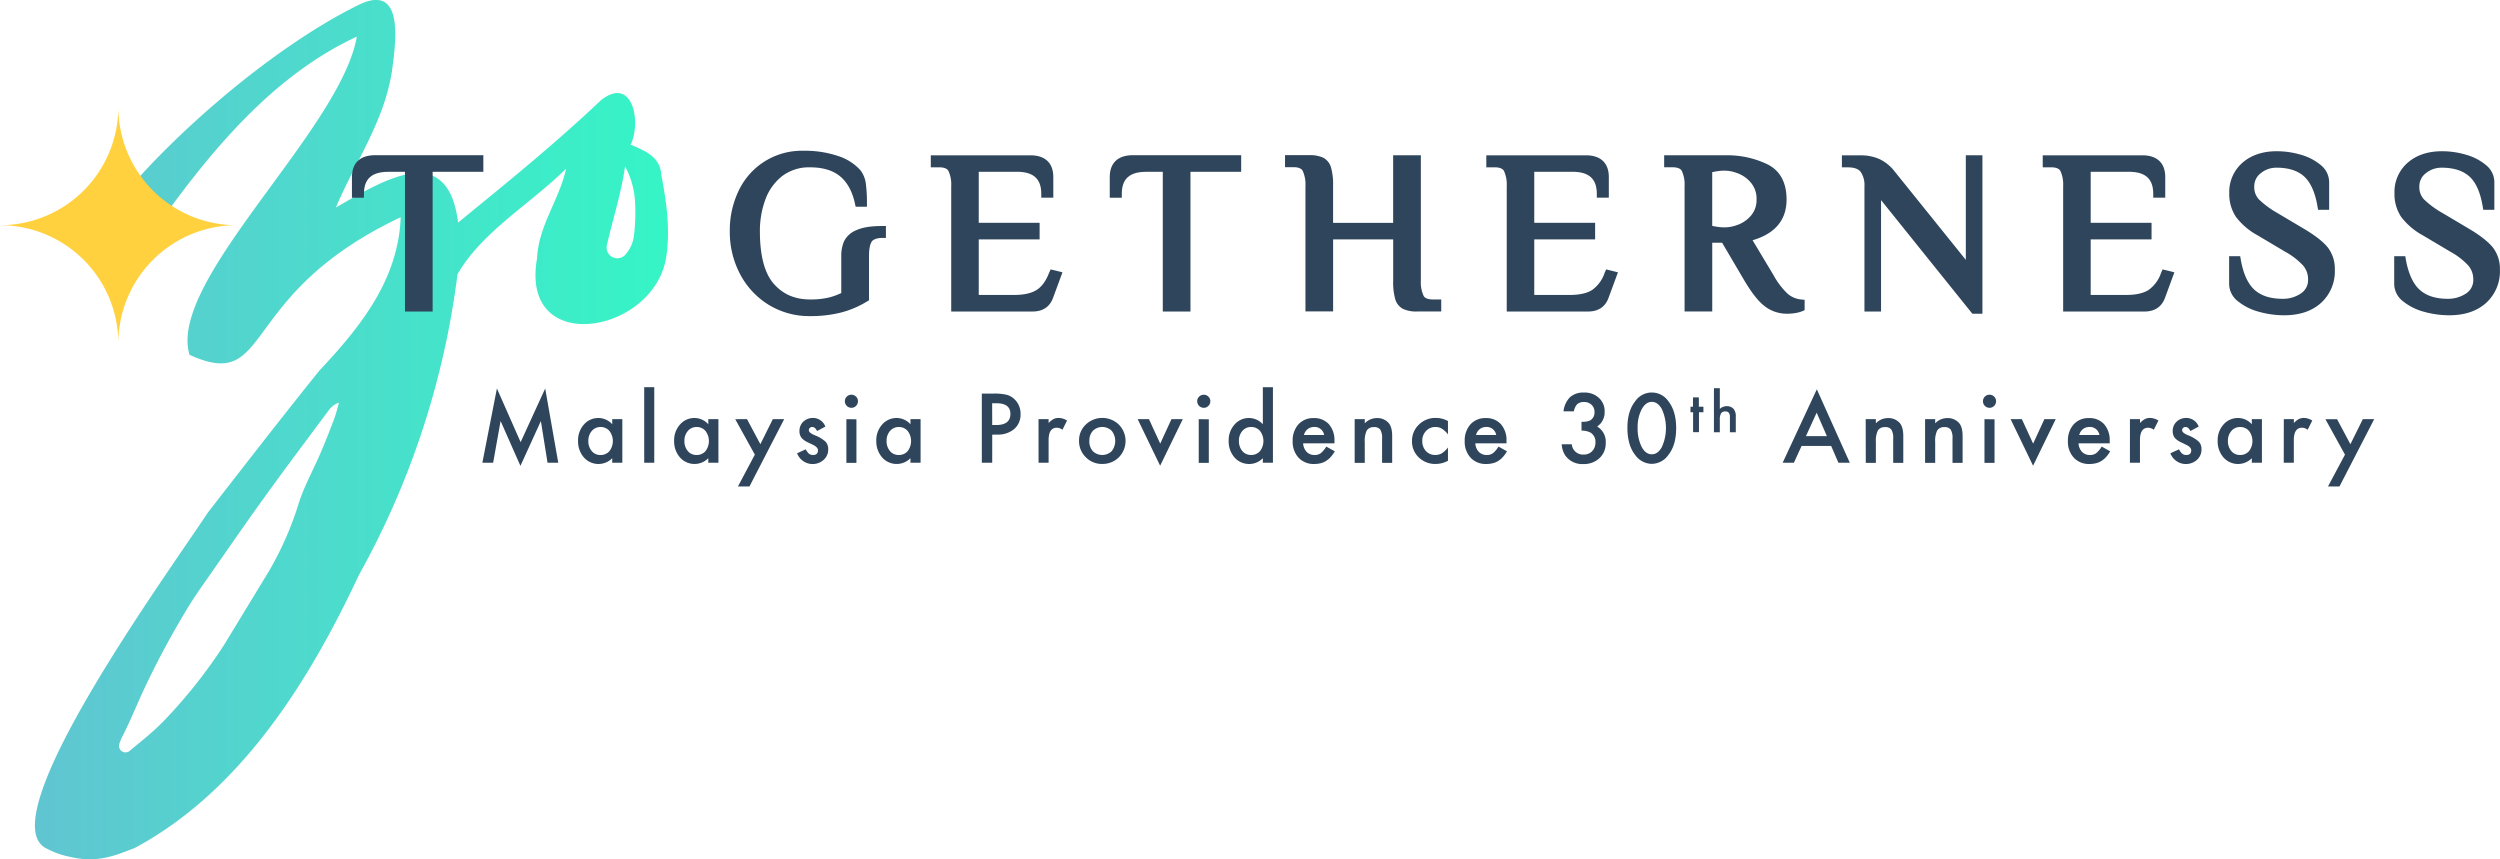
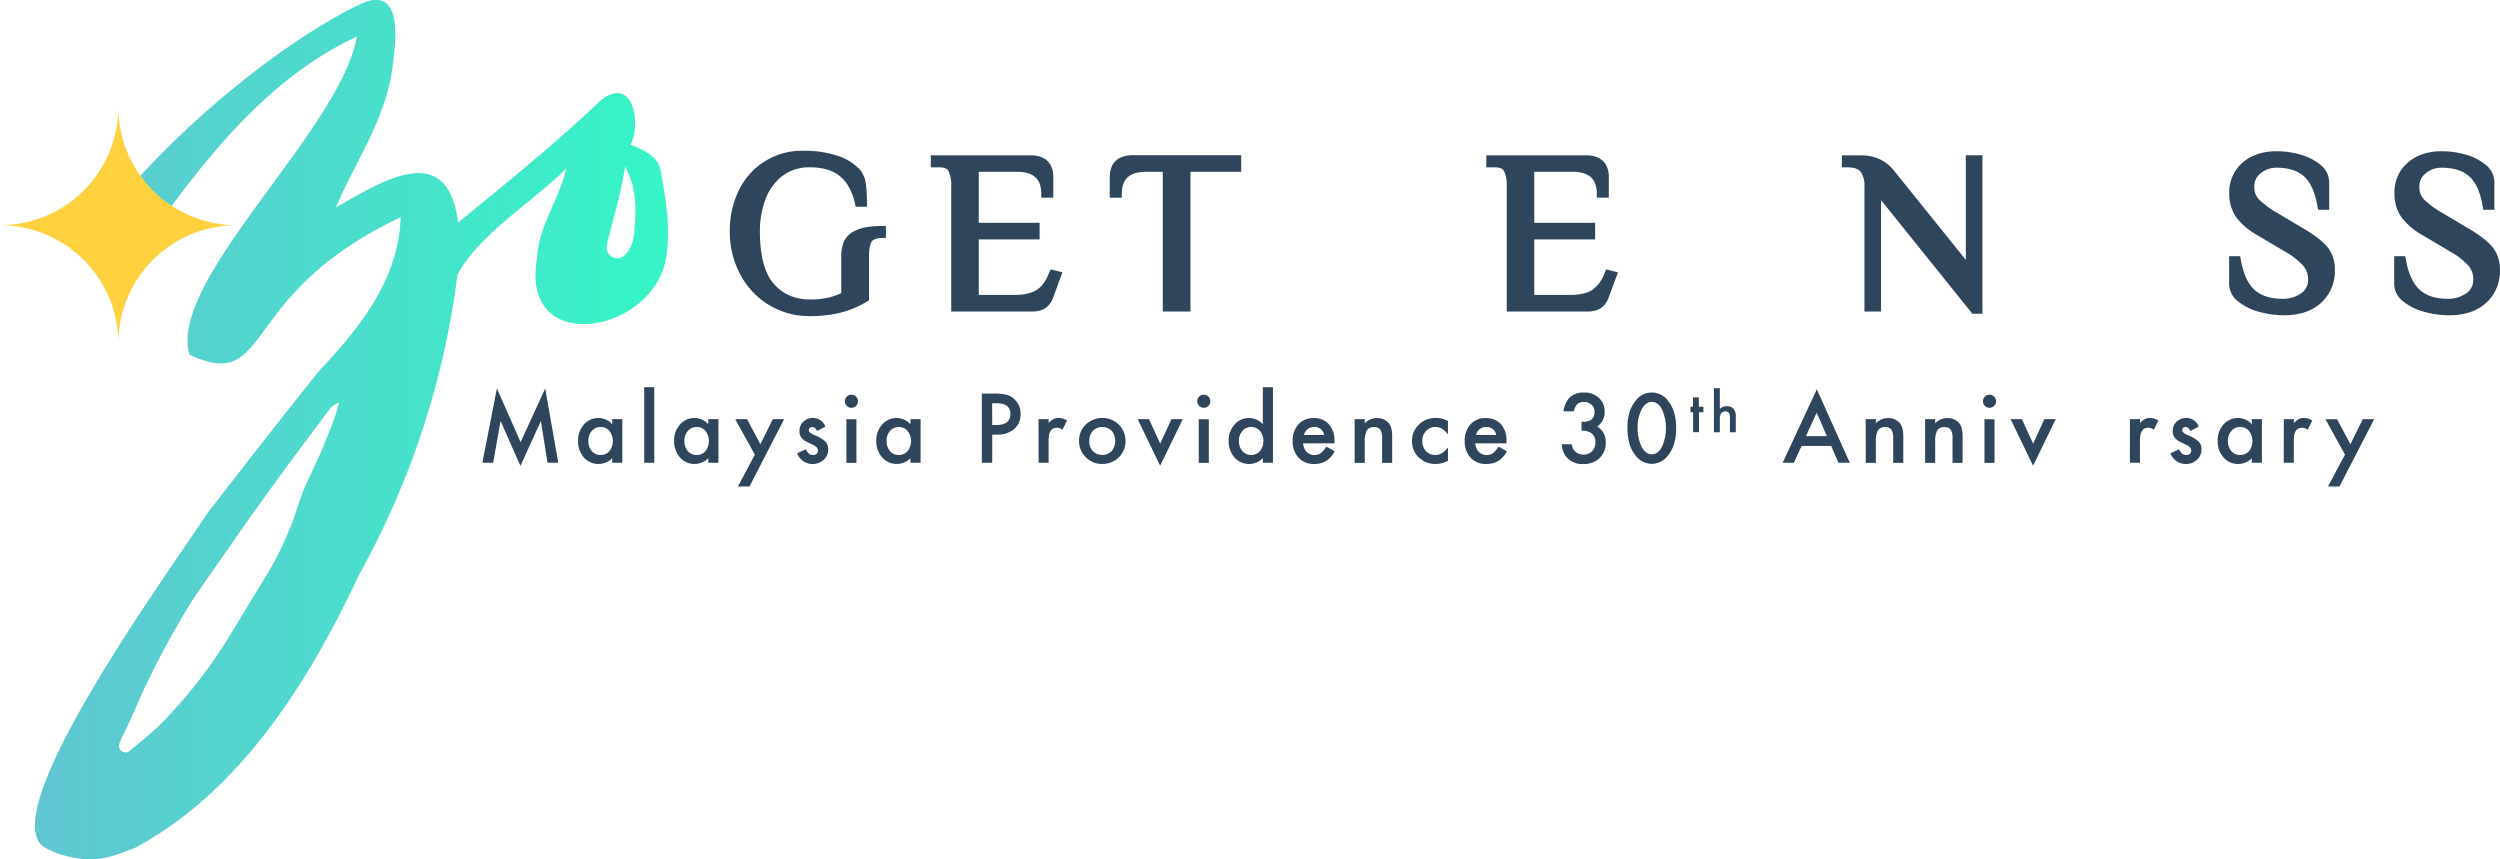
<svg xmlns="http://www.w3.org/2000/svg" viewBox="0 0 903.58 310.57">
  <defs>
    <style>.cls-1{fill:url(#linear-gradient);}.cls-2{fill:#2f455c;}.cls-3{fill:#ffd13e;}</style>
    <linearGradient id="linear-gradient" x1="12.62" y1="155.29" x2="241.44" y2="155.29" gradientUnits="userSpaceOnUse">
      <stop offset="0" stop-color="#60c5d1" />
      <stop offset="1" stop-color="#35f5c6" />
    </linearGradient>
  </defs>
  <g id="Layer_2" data-name="Layer 2">
    <g id="Layer_1-2" data-name="Layer 1">
      <path class="cls-1" d="M34.78,89.18A5.87,5.87,0,0,1,35,82.75c20.3-28.52,61.74-64.86,94.67-81,16.94-8.29,13.2,14.68,12,23.93C138.82,44.05,128.37,58.49,121.4,75c17.08-9.77,40.4-24.63,44.17,5.45,17.55-14.34,35.19-28.61,51.58-44.18,11.57-9.19,14.73,8,10.79,16,5.37,2.33,10.64,4.4,11.08,10.9,1.85,9.76,3.29,19.61,1.8,29.53-4.1,28-53.09,36.59-46.71.68.53-11.89,8.13-21.31,10.49-32.43C192,73.5,174.05,83.84,165.35,99.16a300.1,300.1,0,0,1-35.6,108.61c-18,38.42-42.67,78.11-81,98.69-7.22,2.81-13.6,5.57-23.38,3.24a30.52,30.52,0,0,1-9.3-3.44c-18.75-12,44.39-98.74,59-120.92,13.38-17.22,26.74-34.48,40.42-51.46C130.2,118.25,144,101.1,144.82,78.52c-59.58,28.12-45.95,63.57-76.32,49.72-8.11-26.77,54.58-81.16,60.47-115C94.1,29.42,69.8,62.74,47.76,94.54A6,6,0,0,1,37.58,94Q35.89,91,34.78,89.18ZM97.23,206.4A117.09,117.09,0,0,0,108,181.82c2-6.2,5.23-12,7.82-18,1.78-4.14,3.44-8.34,5-12.56.71-1.86,1.14-3.82,1.7-5.74a7.51,7.51,0,0,0-3.67,2.73c-7.84,10.54-15.73,21-23.42,31.69-7.08,9.81-13.93,19.78-20.86,29.69-2.29,3.28-4.63,6.59-6.67,10a308.49,308.49,0,0,0-15.21,28.14c-2.94,6.13-5.4,12.51-8.54,18.56a18.93,18.93,0,0,0-1,2.46,2.35,2.35,0,0,0,3.62,2.68l0,0c4.42-3.7,9-7.25,12.95-11.45a181.83,181.83,0,0,0,21.31-27ZM225.92,60.12c-1.32,9.51-4.32,18.65-6.57,28.46A3.88,3.88,0,0,0,226.07,92a12.81,12.81,0,0,0,3.05-6.72,68.35,68.35,0,0,0,.43-11.9,30.09,30.09,0,0,0-3.63-13.23Z" />
      <path class="cls-2" d="M174.34,167.25l5.26-26.84,8.57,19.4,8.88-19.4,4.72,26.84H197.9l-2.41-15.07-7.39,16.21-7.17-16.23-2.69,15.09Z" />
      <path class="cls-2" d="M221.28,151.5h3.65v15.75h-3.65V165.6a7,7,0,0,1-10.24-.26,8.79,8.79,0,0,1-2.11-6,8.52,8.52,0,0,1,2.11-5.9,6.86,6.86,0,0,1,5.31-2.36,6.73,6.73,0,0,1,4.93,2.26Zm-8.63,7.82a5.49,5.49,0,0,0,1.21,3.69,4,4,0,0,0,3.13,1.44,4.17,4.17,0,0,0,3.27-1.39,6,6,0,0,0,0-7.31,4.11,4.11,0,0,0-3.23-1.41,4,4,0,0,0-3.14,1.43A5.23,5.23,0,0,0,212.65,159.32Z" />
      <path class="cls-2" d="M236.47,139.94v27.31h-3.63V139.94Z" />
      <path class="cls-2" d="M256,151.5h3.66v15.75H256V165.6a7,7,0,0,1-10.23-.26,8.8,8.8,0,0,1-2.12-6,8.53,8.53,0,0,1,2.12-5.9,6.83,6.83,0,0,1,5.3-2.36,6.72,6.72,0,0,1,4.93,2.26Zm-8.63,7.82a5.49,5.49,0,0,0,1.21,3.69,4,4,0,0,0,3.14,1.44,4.15,4.15,0,0,0,3.26-1.39,6,6,0,0,0,0-7.31,4.1,4.1,0,0,0-3.23-1.41,4,4,0,0,0-3.14,1.43A5.23,5.23,0,0,0,247.37,159.32Z" />
      <path class="cls-2" d="M272.82,164.32l-7.09-12.82H270l4.82,9.05,4.5-9.05h4.1l-12.54,24.32h-4.16Z" />
      <path class="cls-2" d="M298.31,154.18l-3,1.6c-.47-1-1.06-1.45-1.76-1.45a1.23,1.23,0,0,0-.86.33,1.12,1.12,0,0,0-.35.85c0,.6.7,1.2,2.1,1.79a12.58,12.58,0,0,1,3.9,2.3,3.91,3.91,0,0,1,1,2.83,4.94,4.94,0,0,1-1.68,3.81,6,6,0,0,1-9.56-2.41l3.11-1.43a6.86,6.86,0,0,0,1,1.43,2.25,2.25,0,0,0,1.59.62c1.23,0,1.84-.56,1.84-1.68,0-.65-.47-1.25-1.42-1.81l-1.1-.54-1.12-.53a7,7,0,0,1-2.23-1.55,3.84,3.84,0,0,1-.82-2.54,4.53,4.53,0,0,1,1.4-3.4,5,5,0,0,1,3.5-1.34A4.76,4.76,0,0,1,298.31,154.18Z" />
      <path class="cls-2" d="M305.36,145a2.25,2.25,0,0,1,.69-1.65,2.38,2.38,0,0,1,3.35,0,2.25,2.25,0,0,1,.69,1.67,2.32,2.32,0,0,1-.69,1.68,2.25,2.25,0,0,1-1.67.69,2.36,2.36,0,0,1-2.37-2.39Zm4.18,6.55v15.75h-3.63V151.5Z" />
      <path class="cls-2" d="M329.07,151.5h3.66v15.75h-3.66V165.6a7,7,0,0,1-10.23-.26,8.8,8.8,0,0,1-2.12-6,8.53,8.53,0,0,1,2.12-5.9,6.83,6.83,0,0,1,5.3-2.36,6.72,6.72,0,0,1,4.93,2.26Zm-8.63,7.82a5.49,5.49,0,0,0,1.21,3.69,4,4,0,0,0,3.14,1.44,4.15,4.15,0,0,0,3.26-1.39,6,6,0,0,0,0-7.31,4.1,4.1,0,0,0-3.23-1.41,4,4,0,0,0-3.14,1.43A5.23,5.23,0,0,0,320.44,159.32Z" />
      <path class="cls-2" d="M358.62,157.11v10.14h-3.76v-25h4.26a19.26,19.26,0,0,1,4.74.44,6.34,6.34,0,0,1,2.85,1.65,7.11,7.11,0,0,1,2.15,5.3,6.83,6.83,0,0,1-2.3,5.43,9.06,9.06,0,0,1-6.19,2Zm0-3.49H360q5.19,0,5.19-4t-5.35-3.86h-1.25Z" />
      <path class="cls-2" d="M375.36,151.5H379v1.41a6.57,6.57,0,0,1,1.78-1.44,4.07,4.07,0,0,1,1.88-.41,5.79,5.79,0,0,1,3,.94L384,155.33a3.43,3.43,0,0,0-2-.74c-2,0-3,1.49-3,4.49v8.17h-3.63Z" />
      <path class="cls-2" d="M390,159.26a7.84,7.84,0,0,1,2.44-5.81,8.61,8.61,0,0,1,11.93,0,8.41,8.41,0,0,1,0,11.85,8.3,8.3,0,0,1-6,2.38,8,8,0,0,1-5.93-2.43A8.12,8.12,0,0,1,390,159.26Zm3.72.06a5.32,5.32,0,0,0,1.26,3.74,4.9,4.9,0,0,0,6.82,0,5.92,5.92,0,0,0,0-7.35,4.84,4.84,0,0,0-6.79,0A5.08,5.08,0,0,0,393.74,159.32Z" />
      <path class="cls-2" d="M415.27,151.5l4.07,8.84,4.06-8.84h4.09l-8.18,16.83-8.12-16.83Z" />
      <path class="cls-2" d="M432.71,145a2.22,2.22,0,0,1,.7-1.65,2.37,2.37,0,0,1,3.34,0,2.22,2.22,0,0,1,.7,1.67,2.29,2.29,0,0,1-.7,1.68,2.23,2.23,0,0,1-1.66.69,2.37,2.37,0,0,1-2.38-2.39Zm4.19,6.55v15.75h-3.64V151.5Z" />
      <path class="cls-2" d="M456.43,139.94h3.65v27.31h-3.65V165.6a6.81,6.81,0,0,1-4.87,2.1,7,7,0,0,1-5.37-2.36,8.79,8.79,0,0,1-2.11-6,8.47,8.47,0,0,1,2.11-5.88,6.81,6.81,0,0,1,10.24-.12Zm-8.64,19.38A5.49,5.49,0,0,0,449,163a4,4,0,0,0,3.13,1.44,4.17,4.17,0,0,0,3.27-1.39,6,6,0,0,0,0-7.31,4.11,4.11,0,0,0-3.23-1.41,4,4,0,0,0-3.14,1.43A5.23,5.23,0,0,0,447.79,159.32Z" />
      <path class="cls-2" d="M482.33,160.23H471a4.84,4.84,0,0,0,1.26,3.09,3.87,3.87,0,0,0,2.86,1.13,3.72,3.72,0,0,0,2.25-.65,9.2,9.2,0,0,0,2-2.39l3.07,1.71a12,12,0,0,1-1.5,2.08,8,8,0,0,1-1.7,1.42,6.46,6.46,0,0,1-1.95.82,9.77,9.77,0,0,1-2.28.26,7.43,7.43,0,0,1-5.66-2.26,8.47,8.47,0,0,1-2.14-6.05,8.73,8.73,0,0,1,2.07-6,7.14,7.14,0,0,1,5.53-2.28,7.07,7.07,0,0,1,5.5,2.22,8.71,8.71,0,0,1,2,6.09Zm-3.74-3a3.48,3.48,0,0,0-3.67-2.91,3.63,3.63,0,0,0-1.24.21,3.32,3.32,0,0,0-1.06.58,3.76,3.76,0,0,0-.82.91,4.56,4.56,0,0,0-.52,1.21Z" />
      <path class="cls-2" d="M489.62,151.5h3.65V153a6,6,0,0,1,4.3-1.89,5.47,5.47,0,0,1,4.29,1.73q1.32,1.47,1.32,4.8v9.66h-3.65v-8.8a5.8,5.8,0,0,0-.65-3.22,2.61,2.61,0,0,0-2.3-.9,2.83,2.83,0,0,0-2.57,1.19,8.35,8.35,0,0,0-.74,4.13v7.6h-3.65Z" />
      <path class="cls-2" d="M523.34,152.18V157a8.71,8.71,0,0,0-2.23-2.08,4.35,4.35,0,0,0-2.28-.59,4.48,4.48,0,0,0-3.41,1.44,5,5,0,0,0-1.36,3.61,5.18,5.18,0,0,0,1.31,3.64,4.44,4.44,0,0,0,3.38,1.42,4.6,4.6,0,0,0,2.31-.57,8.84,8.84,0,0,0,2.28-2.13v4.8a9.5,9.5,0,0,1-4.43,1.15,8.5,8.5,0,0,1-6.11-2.36,7.88,7.88,0,0,1-2.46-5.9,8,8,0,0,1,2.49-5.95,8.42,8.42,0,0,1,6.11-2.43A9.05,9.05,0,0,1,523.34,152.18Z" />
      <path class="cls-2" d="M544.52,160.23H533.23a4.84,4.84,0,0,0,1.26,3.09,3.88,3.88,0,0,0,2.87,1.13,3.71,3.71,0,0,0,2.24-.65,9,9,0,0,0,2-2.39l3.07,1.71a12,12,0,0,1-1.5,2.08,7.73,7.73,0,0,1-1.7,1.42,6.46,6.46,0,0,1-2,.82,9.64,9.64,0,0,1-2.28.26,7.44,7.44,0,0,1-5.66-2.26,8.52,8.52,0,0,1-2.14-6.05,8.73,8.73,0,0,1,2.07-6,7.14,7.14,0,0,1,5.53-2.28,7.07,7.07,0,0,1,5.5,2.22,8.67,8.67,0,0,1,2,6.09Zm-3.74-3a3.48,3.48,0,0,0-3.67-2.91,3.63,3.63,0,0,0-1.24.21,3.32,3.32,0,0,0-1.06.58,3.76,3.76,0,0,0-.82.91,4.24,4.24,0,0,0-.51,1.21Z" />
      <path class="cls-2" d="M571.61,155.65v-3.21a6.49,6.49,0,0,0,3.22-.54,3.29,3.29,0,0,0,1.47-3,3.39,3.39,0,0,0-1.07-2.6,3.75,3.75,0,0,0-2.73-1,3.56,3.56,0,0,0-2.42.76,5,5,0,0,0-1.23,2.62H565.1a8.56,8.56,0,0,1,2.39-5.16,7.23,7.23,0,0,1,5.06-1.64,7.47,7.47,0,0,1,5.35,1.94,6.45,6.45,0,0,1,2.07,5,6.17,6.17,0,0,1-2.71,5.34,6.35,6.35,0,0,1,3.1,5.93,7.27,7.27,0,0,1-2.26,5.5,8.15,8.15,0,0,1-5.81,2.13,7.44,7.44,0,0,1-6.69-3.31,8.51,8.51,0,0,1-1.15-3.85h3.64a4.06,4.06,0,0,0,4.35,3.73,4.07,4.07,0,0,0,3-1.21,4.36,4.36,0,0,0,1.2-3.15,3.84,3.84,0,0,0-1.8-3.59A6.62,6.62,0,0,0,571.61,155.65Z" />
      <path class="cls-2" d="M588.2,154.6q0-6,2.78-9.52a7.26,7.26,0,0,1,12.06,0q2.78,3.55,2.78,9.68T603,164.43a7.39,7.39,0,0,1-6,3.22,7.47,7.47,0,0,1-6-3.22Q588.19,160.88,588.2,154.6Zm3.7,0a14.76,14.76,0,0,0,1.44,6.9q1.44,2.7,3.67,2.7t3.67-2.7a16.58,16.58,0,0,0,0-13.56q-1.45-2.69-3.67-2.69c-1.47,0-2.68.9-3.66,2.69A13.79,13.79,0,0,0,591.9,154.62Z" />
      <path class="cls-2" d="M614.06,149v7.2h-2.12V149H611v-2h.9v-3.37h2.12V147h1.65v2Z" />
      <path class="cls-2" d="M619.47,140.3h2.13v7.5a3.62,3.62,0,0,1,2.49-1,3.23,3.23,0,0,1,2.49,1,4.11,4.11,0,0,1,.79,2.8v5.63h-2.12v-5.43a2.59,2.59,0,0,0-.39-1.6,1.51,1.51,0,0,0-1.26-.49,1.72,1.72,0,0,0-1.56.69,4.65,4.65,0,0,0-.44,2.39v4.44h-2.13Z" />
      <path class="cls-2" d="M661.84,161.18H651.15l-2.78,6.07h-4.06l12.35-26.54,11.92,26.54h-4.12Zm-1.54-3.54-3.7-8.49-3.88,8.49Z" />
      <path class="cls-2" d="M674.32,151.5H678V153a6,6,0,0,1,4.3-1.89,5.47,5.47,0,0,1,4.29,1.73q1.32,1.47,1.32,4.8v9.66h-3.65v-8.8a5.8,5.8,0,0,0-.65-3.22,2.61,2.61,0,0,0-2.3-.9,2.83,2.83,0,0,0-2.57,1.19,8.35,8.35,0,0,0-.74,4.13v7.6h-3.65Z" />
      <path class="cls-2" d="M695.79,151.5h3.65V153a6,6,0,0,1,4.3-1.89,5.47,5.47,0,0,1,4.29,1.73q1.32,1.47,1.32,4.8v9.66H705.7v-8.8a5.8,5.8,0,0,0-.65-3.22,2.62,2.62,0,0,0-2.3-.9,2.83,2.83,0,0,0-2.57,1.19,8.35,8.35,0,0,0-.74,4.13v7.6h-3.65Z" />
      <path class="cls-2" d="M716.71,145a2.25,2.25,0,0,1,.69-1.65,2.28,2.28,0,0,1,1.67-.69,2.32,2.32,0,0,1,1.68.69,2.25,2.25,0,0,1,.69,1.67,2.32,2.32,0,0,1-.69,1.68,2.38,2.38,0,0,1-3.35,0A2.33,2.33,0,0,1,716.71,145Zm4.18,6.55v15.75h-3.64V151.5Z" />
      <path class="cls-2" d="M730.77,151.5l4.07,8.84,4.06-8.84H743l-8.18,16.83-8.12-16.83Z" />
-       <path class="cls-2" d="M762.54,160.23H751.25a4.84,4.84,0,0,0,1.26,3.09,3.87,3.87,0,0,0,2.86,1.13,3.72,3.72,0,0,0,2.25-.65,9.2,9.2,0,0,0,2-2.39l3.07,1.71a12,12,0,0,1-1.5,2.08,8,8,0,0,1-1.7,1.42,6.46,6.46,0,0,1-2,.82,9.77,9.77,0,0,1-2.28.26,7.43,7.43,0,0,1-5.66-2.26,8.47,8.47,0,0,1-2.14-6.05,8.73,8.73,0,0,1,2.07-6,7.14,7.14,0,0,1,5.53-2.28,7.07,7.07,0,0,1,5.5,2.22,8.71,8.71,0,0,1,2,6.09Zm-3.74-3a3.48,3.48,0,0,0-3.67-2.91,3.63,3.63,0,0,0-1.24.21,3.32,3.32,0,0,0-1.06.58,3.76,3.76,0,0,0-.82.91,4.56,4.56,0,0,0-.52,1.21Z" />
      <path class="cls-2" d="M769.83,151.5h3.63v1.41a6.72,6.72,0,0,1,1.78-1.44,4.1,4.1,0,0,1,1.88-.41,5.85,5.85,0,0,1,3,.94l-1.67,3.33a3.43,3.43,0,0,0-2-.74c-2,0-3,1.49-3,4.49v8.17h-3.63Z" />
      <path class="cls-2" d="M794.67,154.18l-3,1.6c-.48-1-1.07-1.45-1.77-1.45a1.19,1.19,0,0,0-.85.33,1.1,1.1,0,0,0-.36.85c0,.6.7,1.2,2.1,1.79a12.58,12.58,0,0,1,3.9,2.3,3.91,3.91,0,0,1,1,2.83,4.94,4.94,0,0,1-1.68,3.81,6,6,0,0,1-9.56-2.41l3.11-1.43a6.41,6.41,0,0,0,1,1.43,2.25,2.25,0,0,0,1.58.62c1.23,0,1.84-.56,1.84-1.68,0-.65-.47-1.25-1.42-1.81l-1.1-.54-1.11-.53a7.1,7.1,0,0,1-2.24-1.55,3.84,3.84,0,0,1-.82-2.54,4.5,4.5,0,0,1,1.41-3.4,5,5,0,0,1,3.49-1.34A4.76,4.76,0,0,1,794.67,154.18Z" />
      <path class="cls-2" d="M813.88,151.5h3.65v15.75h-3.65V165.6a7,7,0,0,1-10.24-.26,8.79,8.79,0,0,1-2.11-6,8.52,8.52,0,0,1,2.11-5.9,6.86,6.86,0,0,1,5.31-2.36,6.73,6.73,0,0,1,4.93,2.26Zm-8.64,7.82a5.49,5.49,0,0,0,1.22,3.69,4,4,0,0,0,3.13,1.44,4.17,4.17,0,0,0,3.27-1.39,6,6,0,0,0,0-7.31,4.11,4.11,0,0,0-3.23-1.41,4,4,0,0,0-3.14,1.43A5.23,5.23,0,0,0,805.24,159.32Z" />
      <path class="cls-2" d="M825.44,151.5h3.64v1.41a6.55,6.55,0,0,1,1.77-1.44,4.1,4.1,0,0,1,1.88-.41,5.85,5.85,0,0,1,3,.94l-1.67,3.33a3.43,3.43,0,0,0-2-.74c-2,0-3,1.49-3,4.49v8.17h-3.64Z" />
      <path class="cls-2" d="M847.55,164.32l-7.08-12.82h4.22l4.82,9.05L854,151.5h4.11l-12.55,24.32h-4.15Z" />
      <path class="cls-3" d="M42.77,124.17h0A42.77,42.77,0,0,0,0,81.4H0A42.77,42.77,0,0,0,42.77,38.63h0A42.76,42.76,0,0,0,85.53,81.4h0A42.76,42.76,0,0,0,42.77,124.17Z" />
-       <path class="cls-2" d="M127.2,64v7.47h4.34V70.1c0-5.46,2.81-8,8.83-8h6v50.49h10V62.09H174.7v-6H135.48C130.14,56.12,127.2,58.92,127.2,64Z" />
      <path class="cls-2" d="M309.62,83.15a8.47,8.47,0,0,0-4.56,4.07,13.23,13.23,0,0,0-1,5.35v13.34a22.84,22.84,0,0,1-4.51,1.63,28.32,28.32,0,0,1-6.75.69c-5.5,0-9.81-1.86-13.15-5.68s-5-10.22-5-19a32.67,32.67,0,0,1,2-11.49,19,19,0,0,1,6.05-8.41,16,16,0,0,1,10.15-3.17c4.54,0,8.17,1.09,10.78,3.24s4.44,5.49,5.4,9.94l.23,1.07h4.08V73.36a52.44,52.44,0,0,0-.38-6.86,10,10,0,0,0-2-5,18.35,18.35,0,0,0-8-5.1,37.55,37.55,0,0,0-12.55-1.91A25.21,25.21,0,0,0,267,68.89a33,33,0,0,0-3.23,14.64A32.67,32.67,0,0,0,267.45,99a28.58,28.58,0,0,0,10.33,11.14,28.06,28.06,0,0,0,15,4.11,45.06,45.06,0,0,0,11.08-1.26,34.82,34.82,0,0,0,9.58-4.07l.65-.39V92.41c0-3,.54-4.42,1-5.12S316.9,86,318.84,86h1.36V81.69h-1.36C314.81,81.69,311.79,82.17,309.62,83.15Z" />
      <path class="cls-2" d="M379.21,98.52c-1.14,3-2.65,5.07-4.51,6.26s-4.6,1.82-8.06,1.82H353.75V86.52h22v-6h-22V62.09h13.78c6,0,8.82,2.55,8.82,8v1.36h4.35V64c0-5.07-2.94-7.87-8.28-7.87h-36v4.34h3c2.63,0,3.2,1,3.38,1.32a11.59,11.59,0,0,1,1,5.47v45.33h29.45c3.66,0,6.22-1.72,7.38-5l3.38-9.16-4.27-1.06Z" />
      <path class="cls-2" d="M401.1,64v7.47h4.35V70.1c0-5.46,2.8-8,8.82-8h6v50.49h10V62.09H448.6v-6H409.38C404,56.12,401.1,58.92,401.1,64Z" />
-       <path class="cls-2" d="M514.54,106.92a11.61,11.61,0,0,1-1-5.47V56.12H503.53V80.55H481.82V67.25a22.83,22.83,0,0,0-.71-6.6A5.84,5.84,0,0,0,478.27,57a11.53,11.53,0,0,0-5.13-.92h-8.69v4.34h3c2.63,0,3.19,1,3.38,1.32a11.59,11.59,0,0,1,1,5.47v45.33h10V86.52h21.71v14.93a22.76,22.76,0,0,0,.72,6.6,5.81,5.81,0,0,0,2.83,3.6,11.37,11.37,0,0,0,5.14.93h8.68v-4.35h-3C515.28,108.23,514.72,107.25,514.54,106.92Z" />
      <path class="cls-2" d="M580,98.52a12.51,12.51,0,0,1-4.51,6.26c-1.89,1.21-4.6,1.82-8.07,1.82H554.53V86.52h22v-6h-22V62.09h13.79c6,0,8.82,2.55,8.82,8v1.36h4.34V64c0-5.07-2.94-7.87-8.28-7.87h-36v4.34h3c2.63,0,3.19,1,3.38,1.32a11.59,11.59,0,0,1,1,5.47v45.33h29.45c3.66,0,6.21-1.72,7.37-5l3.38-9.16-4.26-1.06Z" />
-       <path class="cls-2" d="M646.17,106.22a26.93,26.93,0,0,1-5.12-6.69l-7.61-12.7c8.15-2.38,12.28-7.32,12.28-14.7,0-6.23-2.38-10.55-7.07-12.82A33.43,33.43,0,0,0,624,56.12H601.48v4.34h3c2.63,0,3.2,1,3.38,1.32a11.61,11.61,0,0,1,1,5.47v45.33h10V87.74h3.57l7.75,13.17c2.72,4.64,5.15,7.79,7.45,9.62a13.08,13.08,0,0,0,8.37,2.86,17,17,0,0,0,3.06-.27,10.68,10.68,0,0,0,2.37-.66l.82-.35v-3.75l-1.22-.12A8.71,8.71,0,0,1,646.17,106.22ZM633.09,77.64a11.31,11.31,0,0,1-4.51,3.42c-3.61,1.48-6.37,1.29-9.73.58V62.22c3.36-.71,6.11-.91,9.72.62a11.35,11.35,0,0,1,4.51,3.5,9,9,0,0,1,1.79,5.79A8.52,8.52,0,0,1,633.09,77.64Z" />
      <path class="cls-2" d="M710.51,93.93,684.41,61.5a14.92,14.92,0,0,0-5.11-4,16.37,16.37,0,0,0-6.93-1.35h-6.65v4.34h2.18c2.21,0,3.75.54,4.59,1.61a8.29,8.29,0,0,1,1.38,5.18v45.33h6V72.33l33,41.06h3.64V56.12h-6Z" />
-       <path class="cls-2" d="M781.11,98.52a12.41,12.41,0,0,1-4.52,6.26c-1.88,1.21-4.59,1.82-8.06,1.82H755.64V86.52h22v-6h-22V62.09h13.79c6,0,8.82,2.55,8.82,8v1.36h4.34V64c0-5.07-2.94-7.87-8.28-7.87h-36v4.34h3c2.63,0,3.19,1,3.38,1.32a11.61,11.61,0,0,1,1,5.47v45.33h29.45c3.66,0,6.21-1.72,7.38-5l3.37-9.16-4.26-1.06Z" />
      <path class="cls-2" d="M833.14,82.94l-10-5.94a33.39,33.39,0,0,1-6.67-4.9,6.38,6.38,0,0,1-1.71-4.61,5.92,5.92,0,0,1,2.34-4.88,8.89,8.89,0,0,1,5.75-2c4.29,0,7.64,1.07,9.95,3.18s4,5.81,4.83,10.91l.2,1.13h4V65.78a8,8,0,0,0-3.13-6.2,19.46,19.46,0,0,0-7.22-3.69,30.77,30.77,0,0,0-8.6-1.23c-5,0-9.18,1.38-12.33,4.11a14,14,0,0,0-4.82,11.08,14.78,14.78,0,0,0,2.39,8.5,24.22,24.22,0,0,0,7.8,6.68l10,5.94a25.34,25.34,0,0,1,6.49,5,7.57,7.57,0,0,1,1.8,5.07,5.72,5.72,0,0,1-2.56,5,11.37,11.37,0,0,1-6.75,1.95c-4.31,0-7.7-1.1-10.08-3.27s-4.08-5.89-4.95-11l-.19-1.13h-4v10.07a8,8,0,0,0,3.21,6.25,20.35,20.35,0,0,0,7.55,3.77,33.75,33.75,0,0,0,9.16,1.27c5.53,0,10-1.5,13.28-4.46a15.37,15.37,0,0,0,5-12,12.58,12.58,0,0,0-2.58-8.1C839.69,87.4,837,85.28,833.14,82.94Z" />
      <path class="cls-2" d="M901,89.44c-1.64-2-4.31-4.16-8.19-6.5l-10-5.94a32.91,32.91,0,0,1-6.67-4.9,6.38,6.38,0,0,1-1.71-4.61,5.92,5.92,0,0,1,2.34-4.88,8.89,8.89,0,0,1,5.75-2c4.3,0,7.65,1.07,10,3.18s4,5.82,4.82,10.91l.2,1.13h4V65.78a8,8,0,0,0-3.13-6.2,19.46,19.46,0,0,0-7.22-3.69,30.77,30.77,0,0,0-8.6-1.23c-5,0-9.18,1.38-12.33,4.11a14,14,0,0,0-4.82,11.08,14.86,14.86,0,0,0,2.39,8.5,24.33,24.33,0,0,0,7.8,6.68l10,5.94a25.34,25.34,0,0,1,6.49,5,7.57,7.57,0,0,1,1.8,5.07,5.72,5.72,0,0,1-2.56,5,11.56,11.56,0,0,1-6.75,1.95c-4.3,0-7.69-1.1-10.08-3.27s-4.08-5.9-5-11l-.19-1.13h-4v10.07a8,8,0,0,0,3.21,6.25,20.35,20.35,0,0,0,7.55,3.77,33.81,33.81,0,0,0,9.16,1.27c5.53,0,10-1.5,13.29-4.46a15.4,15.4,0,0,0,5-12A12.63,12.63,0,0,0,901,89.44Z" />
    </g>
  </g>
</svg>